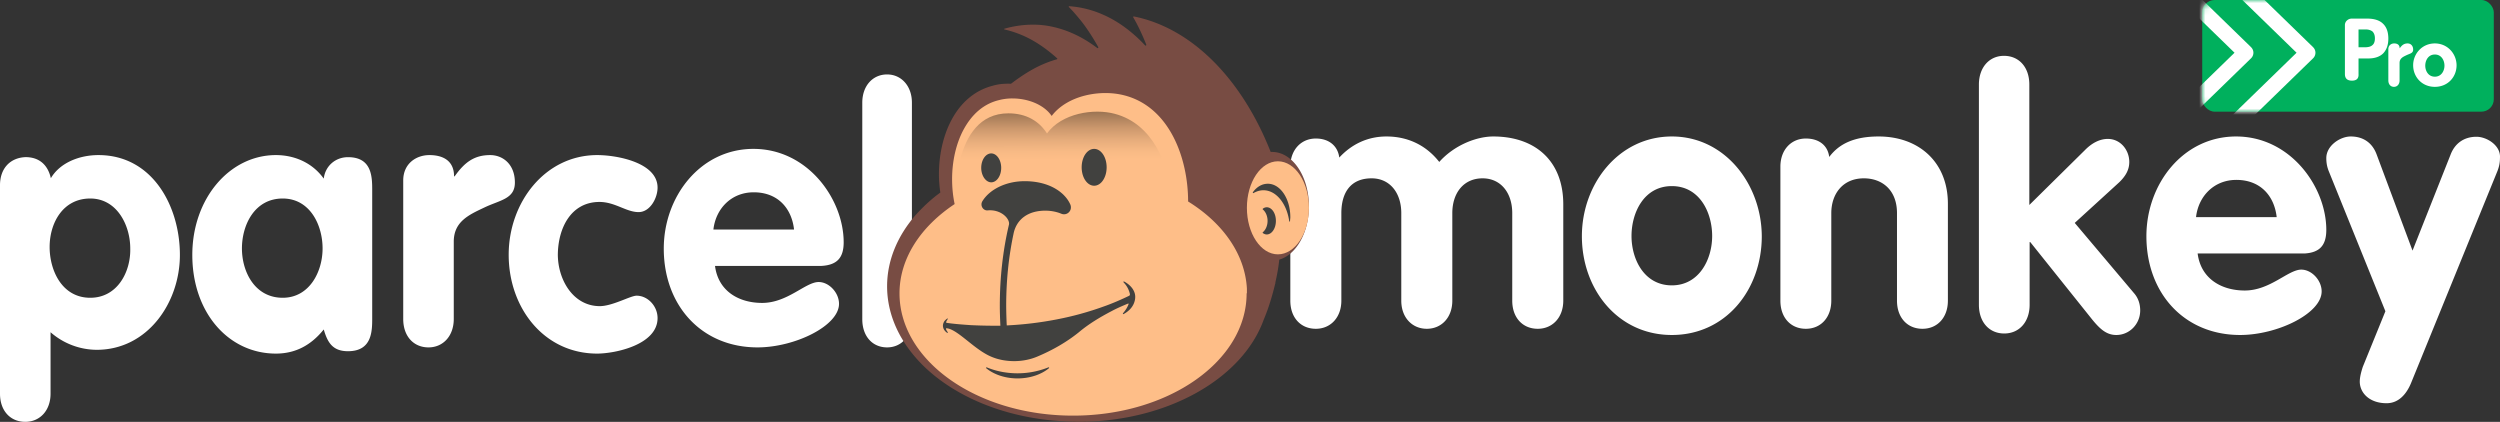
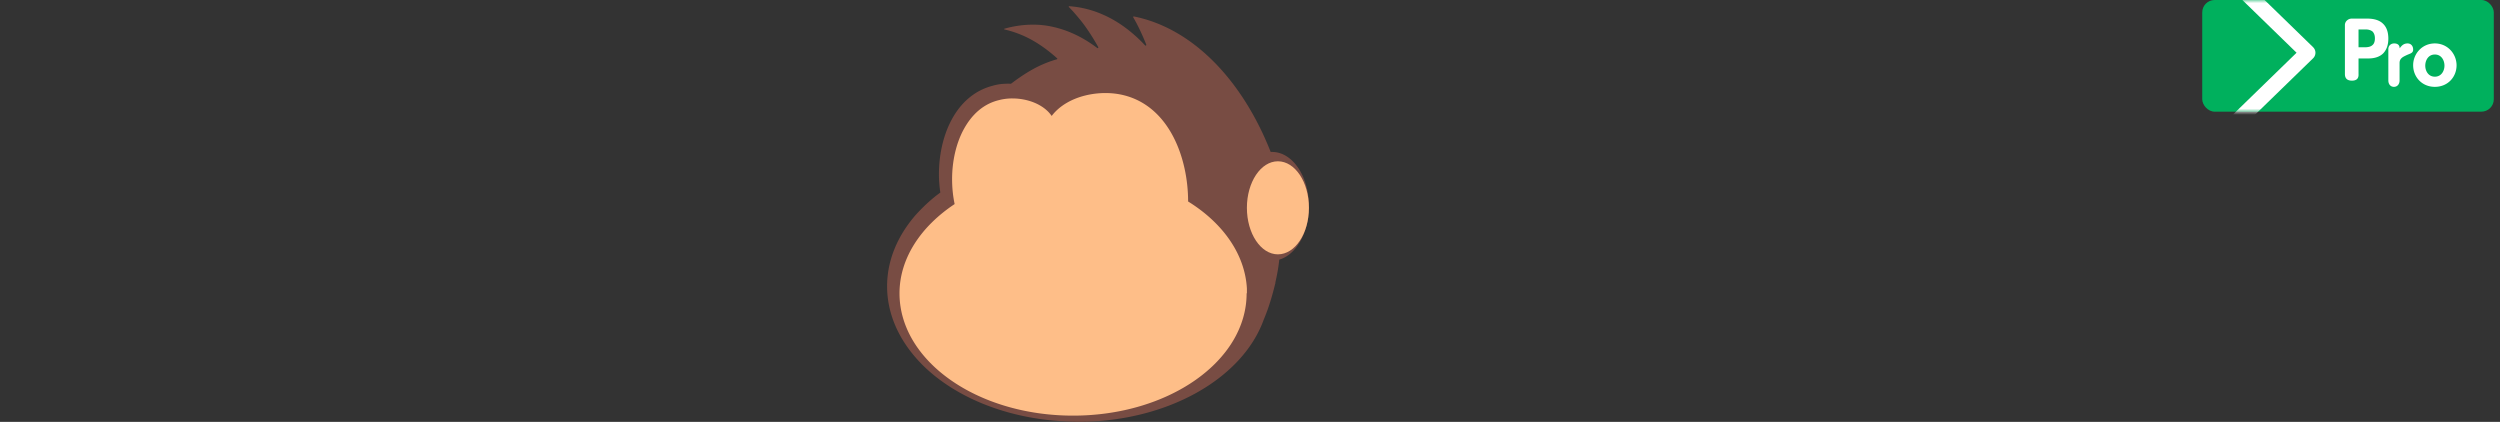
<svg xmlns="http://www.w3.org/2000/svg" xmlns:xlink="http://www.w3.org/1999/xlink" width="403" height="68" viewBox="0 0 403 68">
  <rect x="0" y="0" width="403" height="68" fill="#333333" stroke="none" />
  <defs>
    <linearGradient id="a" x1="49.13%" x2="49.805%" y1="0%" y2="53.569%">
      <stop offset="0%" stop-color="#8F6A4C" />
      <stop offset="13.24%" stop-color="#A57B58" />
      <stop offset="39.17%" stop-color="#CC986D" />
      <stop offset="63.13%" stop-color="#E7AD7C" />
      <stop offset="84.17%" stop-color="#F8BA85" />
      <stop offset="100%" stop-color="#FEBE88" />
    </linearGradient>
    <rect id="b" width="47" height="18" x="0" y="0" rx="2" />
  </defs>
  <g fill="none" fill-rule="evenodd">
-     <path fill="#FFF" fill-rule="nonzero" d="M15.874 25c-3.08 0-6.207 1.227-7.676 3.729-.474-2.124-1.848-3.399-4.075-3.399C1.658 25.425 0 27.124 0 29.862v33.607C0 66.206 1.658 68 4.075 68c2.37 0 4.075-1.84 4.075-4.531v-9.912a11.375 11.375 0 0 0 7.44 2.832c8.198 0 13.41-7.6 13.41-15.294C29 33.26 24.593 25 15.874 25zm-1.327 23C9.988 48 8 43.586 8 39.816 8 35.954 10.134 32 14.547 32c4.316 0 6.45 4.322 6.45 8.046C21.094 43.77 18.96 48 14.547 48zm41.548-22.664c-2 0-3.666 1.394-3.905 3.46C50.333 26.2 47.43 25 44.476 25 37 25 31 32.015 31 41.096 31 50.417 36.857 57 44.476 57c3.143 0 5.667-1.345 7.714-3.892.62 2.162 1.477 3.508 3.905 3.508C60 56.616 60 53.348 60 51.234V30.766c0-2.21 0-5.43-3.905-5.43zM45.572 48C41.078 48 39 43.816 39 40.046 39 36.276 41.03 32 45.572 32 49.97 32 52 36.276 52 40.046 52 43.816 49.874 48 45.572 48zM83 29.429c0-3-1.99-4.429-3.979-4.429-2.558 0-4.121 1.143-5.732 3.429h-.094c0-2.572-1.848-3.429-3.98-3.429C67.133 25 65 26.333 65 29.095V51.43c0 2.76 1.658 4.57 4.074 4.57 2.368 0 4.073-1.857 4.073-4.571V38.952c0-3.238 2.464-4.333 4.88-5.476C80.583 32.238 83 32.096 83 29.43zm13.64 3.126c2.503 0 4.31 1.636 6.302 1.636 1.853 0 3.058-2.262 3.058-3.946C106 26.203 99.467 25 96.27 25 87.838 25 82 32.651 82 41.072 82 49.638 87.699 57 96.27 57c2.827 0 9.73-1.395 9.73-5.726 0-1.925-1.575-3.61-3.382-3.61-.973 0-3.892 1.685-5.93 1.685-4.31 0-6.765-4.283-6.765-8.325.046-4.283 2.131-8.47 6.718-8.47zM136 39.062C136 32.132 130.228 24 121.453 24 112.913 24 107 31.651 107 40.072 107 49.263 113.1 56 122.11 56c6.007 0 13.14-3.465 13.14-7.026 0-1.78-1.596-3.512-3.286-3.512-2.111 0-5.02 3.368-9.103 3.368-3.801 0-7.086-1.925-7.602-5.967h17.175c2.487-.144 3.566-1.3 3.566-3.801zM115 37c.382-3.344 2.868-6 6.5-6 3.871 0 6.118 2.565 6.5 6h-13zm28-25c-2.326 0-4 1.847-4 4.547v34.906C139 54.2 140.628 56 143 56c2.326 0 4-1.847 4-4.547V16.547c0-2.7-1.72-4.547-4-4.547zm97.713 10c-2.774 0-6.36 1.463-8.704 4.105-2.152-2.737-5.118-4.105-8.513-4.105-3.013 0-5.596 1.227-7.605 3.397-.239-1.887-1.674-3.067-3.778-3.067-2.391 0-4.113 1.84-4.113 4.53v21.61c0 2.737 1.674 4.53 4.113 4.53 2.391 0 4.113-1.84 4.113-4.53V34.362c0-3.303 1.483-5.615 4.878-5.615 2.918 0 4.783 2.312 4.783 5.615V48.47c0 2.737 1.77 4.53 4.113 4.53 2.391 0 4.113-1.84 4.113-4.53V34.362c0-3.303 1.865-5.615 4.878-5.615 2.918 0 4.783 2.312 4.783 5.615V48.47c0 2.737 1.674 4.53 4.113 4.53 2.391 0 4.113-1.84 4.113-4.53V32.947C252 25.869 247.409 22 240.713 22zm28.787 0c-8.568 0-14.5 7.651-14.5 16.072C255 46.638 260.79 54 269.5 54S284 46.686 284 38.072C283.953 29.652 278.021 22 269.5 22zm0 24c-4.445 0-6.5-4.184-6.5-7.954 0-3.77 2.007-8.046 6.5-8.046s6.5 4.276 6.5 8.046c0 3.77-2.103 7.954-6.5 7.954zm33.337-24c-3.864 0-6.344 1.132-7.966 3.303-.239-1.887-1.67-2.973-3.769-2.973-2.385 0-4.102 1.84-4.102 4.53v21.61c0 2.737 1.67 4.53 4.102 4.53 2.433 0 4.103-1.84 4.103-4.53V34.362c0-3.114 1.86-5.615 5.247-5.615 2.91 0 5.343 1.84 5.343 5.615V48.47c0 2.737 1.67 4.53 4.102 4.53 2.433 0 4.103-1.84 4.103-4.53V32.947C314.047 26.105 309.277 22 302.837 22zm31.61 13.933l7.178-6.553c1.141-1.108 1.616-2.12 1.616-3.276 0-1.88-1.378-3.71-3.47-3.71-1.093 0-2.376.482-3.66 1.783l-8.983 8.865V13.625c0-2.794-1.664-4.625-4.088-4.625-2.376 0-4.04 1.879-4.04 4.625v35.509c0 2.794 1.664 4.625 4.088 4.625 2.424 0 4.088-1.879 4.088-4.625V39.016h.095l9.981 12.479C338.583 53.133 339.63 54 341.15 54c2.139 0 3.85-1.783 3.85-3.95 0-.916-.238-1.928-.998-2.795l-9.554-11.322zM375 37.062C375 30.132 369.228 22 360.453 22 351.913 22 346 29.651 346 38.072 346 47.263 352.1 54 361.11 54c6.007 0 13.14-3.465 13.14-7.026 0-1.78-1.596-3.512-3.286-3.512-2.111 0-5.02 3.368-9.103 3.368-3.801 0-7.086-1.925-7.602-5.967h17.222c2.44-.144 3.519-1.3 3.519-3.801zM354 35c.382-3.344 2.868-6 6.5-6 3.871 0 6.118 2.565 6.5 6h-13zm45.202-12.952c-2.04 0-3.499 1.096-4.18 2.908L388.9 40.4l-5.783-15.493c-.68-1.86-2.138-2.908-4.18-2.908-1.7 0-3.936 1.478-3.936 3.48 0 .858.146 1.478.389 2.098l9.136 22.596-3.644 8.962c-.243.763-.486 1.621-.486 2.384 0 1.764 1.506 3.48 4.325 3.48 1.944 0 3.207-1.478 3.936-3.242l13.948-34.228c.243-.667.39-1.24.39-2.098.145-1.954-2.09-3.384-3.792-3.384z" />
    <g fill-rule="nonzero" transform="translate(143 1)">
      <path fill="#784C43" d="M62.058 23.494h-.224C57.233 11.815 49.191 3.526 39.764 1.649c-.045 0-.135.045-.09.137.804 1.374 1.474 2.84 2.1 4.397.045.137-.09.228-.179.137-2.1-2.244-4.468-3.984-6.97-5.038A16.197 16.197 0 0 0 29.353 0c-.089 0-.089.092-.044.137.536.55 1.027 1.1 1.519 1.695 1.206 1.42 2.234 3.022 3.217 4.763.044.091-.09.229-.179.137-2.234-1.694-4.691-2.885-7.283-3.435a14.223 14.223 0 0 0-3.127-.32c-1.52 0-3.038.229-4.513.64-.089 0-.089.138 0 .138 1.386.32 2.77.825 4.066 1.512 1.564.824 2.994 1.877 4.379 3.114.089.046.044.183-.045.183-2.19.641-4.29 1.603-7.372 3.938-1.028-.045-2.055.046-2.949.321-2.86.733-5.182 2.702-6.701 5.633-1.296 2.473-1.966 5.541-1.966 8.655 0 1.008.09 1.97.223 2.931-1.519 1.1-2.815 2.336-3.976 3.618C1.698 37.003 0 40.942 0 45.155c0 4.671 2.1 9.022 5.63 12.594 4.333 4.35 10.856 7.51 18.407 8.701 1.653.275 3.395.413 5.138.504.536 0 1.072.046 1.608.046 14.431 0 26.539-7.007 29.934-16.487.76-1.786 1.34-3.71 1.832-5.724.045-.092.045-.183.045-.275.268-1.19.491-2.381.625-3.664C65.945 40.072 68 36.5 68 32.24c0-4.808-2.636-8.746-5.942-8.746z" />
      <path fill="#FEBE88" d="M58 46.241v-.74c-.317-5.6-3.945-10.597-9.477-14.021 0-6.988-2.993-15.27-10.338-17.122-3.81-.972-9.115 0-11.654 3.332-1.27-1.851-3.854-2.823-6.348-2.823a8.51 8.51 0 0 0-2.177.278c-2.448.601-4.353 2.267-5.713 4.812-1.179 2.221-1.814 5.044-1.814 7.913 0 1.388.136 2.73.408 4.026C5.447 35.506 2 40.642 2 46.287 2 57.162 14.515 66 29.977 66c15.463 0 27.978-8.838 27.978-19.713.045 0 .045-.046.045-.046z" />
-       <path fill="url(#a)" d="M46 31.46c-.578-6.17-3.245-12.476-9.246-14.098-3.468-.945-8.624-.09-10.98 3.153-1.29-2.027-3.379-3.243-6.224-3.243-9.29 0-8.535 14.728-8.535 14.728s4.979-5.134 18.093-5.134C35.687 26.91 41.42 28.532 46 31.46z" />
      <ellipse cx="63" cy="32.5" fill="#FEBE88" rx="5" ry="7.5" />
-       <path fill="#41413F" d="M61.198 32.41c-.224 0-.447.091-.626.228-.045.046-.045.092 0 .137.447.366.76 1.05.76 1.827 0 .777-.313 1.462-.76 1.828-.045.045-.045.091 0 .137.179.137.402.228.626.228.805 0 1.476-.96 1.476-2.193s-.67-2.192-1.476-2.192zm.179-3.791c-.94 0-1.79.502-2.415 1.37-.045.046.044.183.09.137.491-.274 1.028-.457 1.61-.457 2.057 0 3.757 2.147 4.16 4.98 0 .09.133.09.133 0 0-.23.045-.412.045-.64 0-2.97-1.61-5.39-3.623-5.39zm-23.17 15.759c-.089-.046-.134.045-.089.137a3.842 3.842 0 0 1 1.029 1.918.353.353 0 0 1-.09.229c-1.341.64-2.683 1.233-4.115 1.736a49.592 49.592 0 0 1-7.648 2.1 56.489 56.489 0 0 1-8.006.96 74.131 74.131 0 0 1-.09-3.152c0-4.065.403-7.994 1.208-11.74.492-2.192 2.28-3.608 5.099-3.608.94 0 1.834.183 2.594.502.94.366 1.834-.548 1.431-1.507-.85-1.918-3.31-3.7-7.2-3.746-3.132-.045-5.816 1.325-6.979 3.244-.402.685.135 1.553.895 1.461 2.147-.182 3.578 1.37 3.4 2.284-.985 4.157-1.477 8.588-1.477 13.11 0 1.05.045 2.147.09 3.198h-1.521a77.9 77.9 0 0 1-3.265-.092c-1.297-.091-2.594-.182-3.847-.365-.09 0-.134-.091-.09-.183.045-.137.135-.274.224-.41.045-.092-.044-.184-.09-.092-.223.182-.446.365-.536.594-.09.182-.134.365-.134.548 0 .456.268.868.67 1.142.09.045.18-.046.09-.137a1.096 1.096 0 0 1-.268-.503c0-.046.045-.091.09-.091 1.744.137 4.383 3.334 7.067 4.522 1.118.503 2.415.777 3.846.777 1.342 0 2.64-.274 3.713-.731 2.504-1.05 4.786-2.376 6.709-3.929 1.52-1.279 3.31-2.375 5.233-3.38.85-.457 1.79-.868 2.684-1.233.045-.046.134.045.09.091-.18.503-.493 1.005-.895 1.462-.045.046 0 .183.09.137.939-.503 1.565-1.233 1.788-2.101a2.36 2.36 0 0 0 .09-.594c.045-1.005-.671-1.964-1.79-2.558zm-4.83-15.44c1.118 0 2.013-1.324 2.013-2.969 0-1.644-.895-2.969-2.013-2.969-1.118 0-2.013 1.325-2.013 2.97 0 1.644.895 2.968 2.013 2.968zm-16.594-.548c.894 0 1.61-1.05 1.61-2.33 0-1.279-.716-2.33-1.61-2.33-.895 0-1.61 1.051-1.61 2.33 0 1.28.76 2.33 1.61 2.33zm9.214 29.829a13.394 13.394 0 0 1-4.965.959c-1.834 0-3.534-.366-4.965-.96-.09-.045-.134.092-.09.138C17.186 59.36 19.02 60 21.033 60s3.847-.64 5.054-1.644c.09-.046 0-.183-.09-.137z" />
    </g>
    <g transform="translate(355)">
      <mask id="c" fill="#fff">
        <use xlink:href="#b" />
      </mask>
      <use fill="#00B05D" xlink:href="#b" />
-       <polyline stroke="#FFF" stroke-linecap="round" stroke-linejoin="round" stroke-width="2.5" points="-11 -9 7 8.5 -11 26" mask="url(#c)" />
      <polyline stroke="#FFF" stroke-linecap="round" stroke-linejoin="round" stroke-width="2.5" points="-1 -9 17 8.5 -1 26" mask="url(#c)" />
    </g>
    <path fill="#FFF" fill-rule="nonzero" d="M389 8c0-.677-.442-1-.884-1-.569 0-.916.258-1.274.774h-.02c0-.58-.411-.774-.885-.774-.463 0-.937.301-.937.925v5.043c0 .623.368 1.032.905 1.032.527 0 .906-.42.906-1.032V10.15c0-.732.547-.979 1.084-1.237.568-.28 1.105-.312 1.105-.914zm3.5-1c2.057 0 3.489 1.674 3.5 3.516C396 12.4 394.602 14 392.5 14c-2.102 0-3.5-1.61-3.5-3.484C389 8.674 390.432 7 392.5 7zm0 1.787c-1.069 0-1.547.955-1.547 1.798 0 .842.49 1.777 1.547 1.777 1.046 0 1.547-.935 1.547-1.777 0-.843-.478-1.798-1.547-1.798zm-12.305.637v2.513c.044.709-.31 1.063-1.064 1.063S378 12.646 378 11.937v-7.89a.98.98 0 0 1 .325-.742 1.11 1.11 0 0 1 .788-.305h2.486c1.134 0 1.979.271 2.535.814.577.543.866 1.347.866 2.413 0 1.007-.278 1.802-.835 2.383-.556.543-1.36.814-2.411.814h-1.559zm0-1.802h1.002c.578 0 .99-.116 1.237-.349.268-.213.402-.581.402-1.104 0-.446-.124-.805-.371-1.076-.289-.233-.67-.349-1.144-.349h-1.126v2.878z" />
  </g>
</svg>